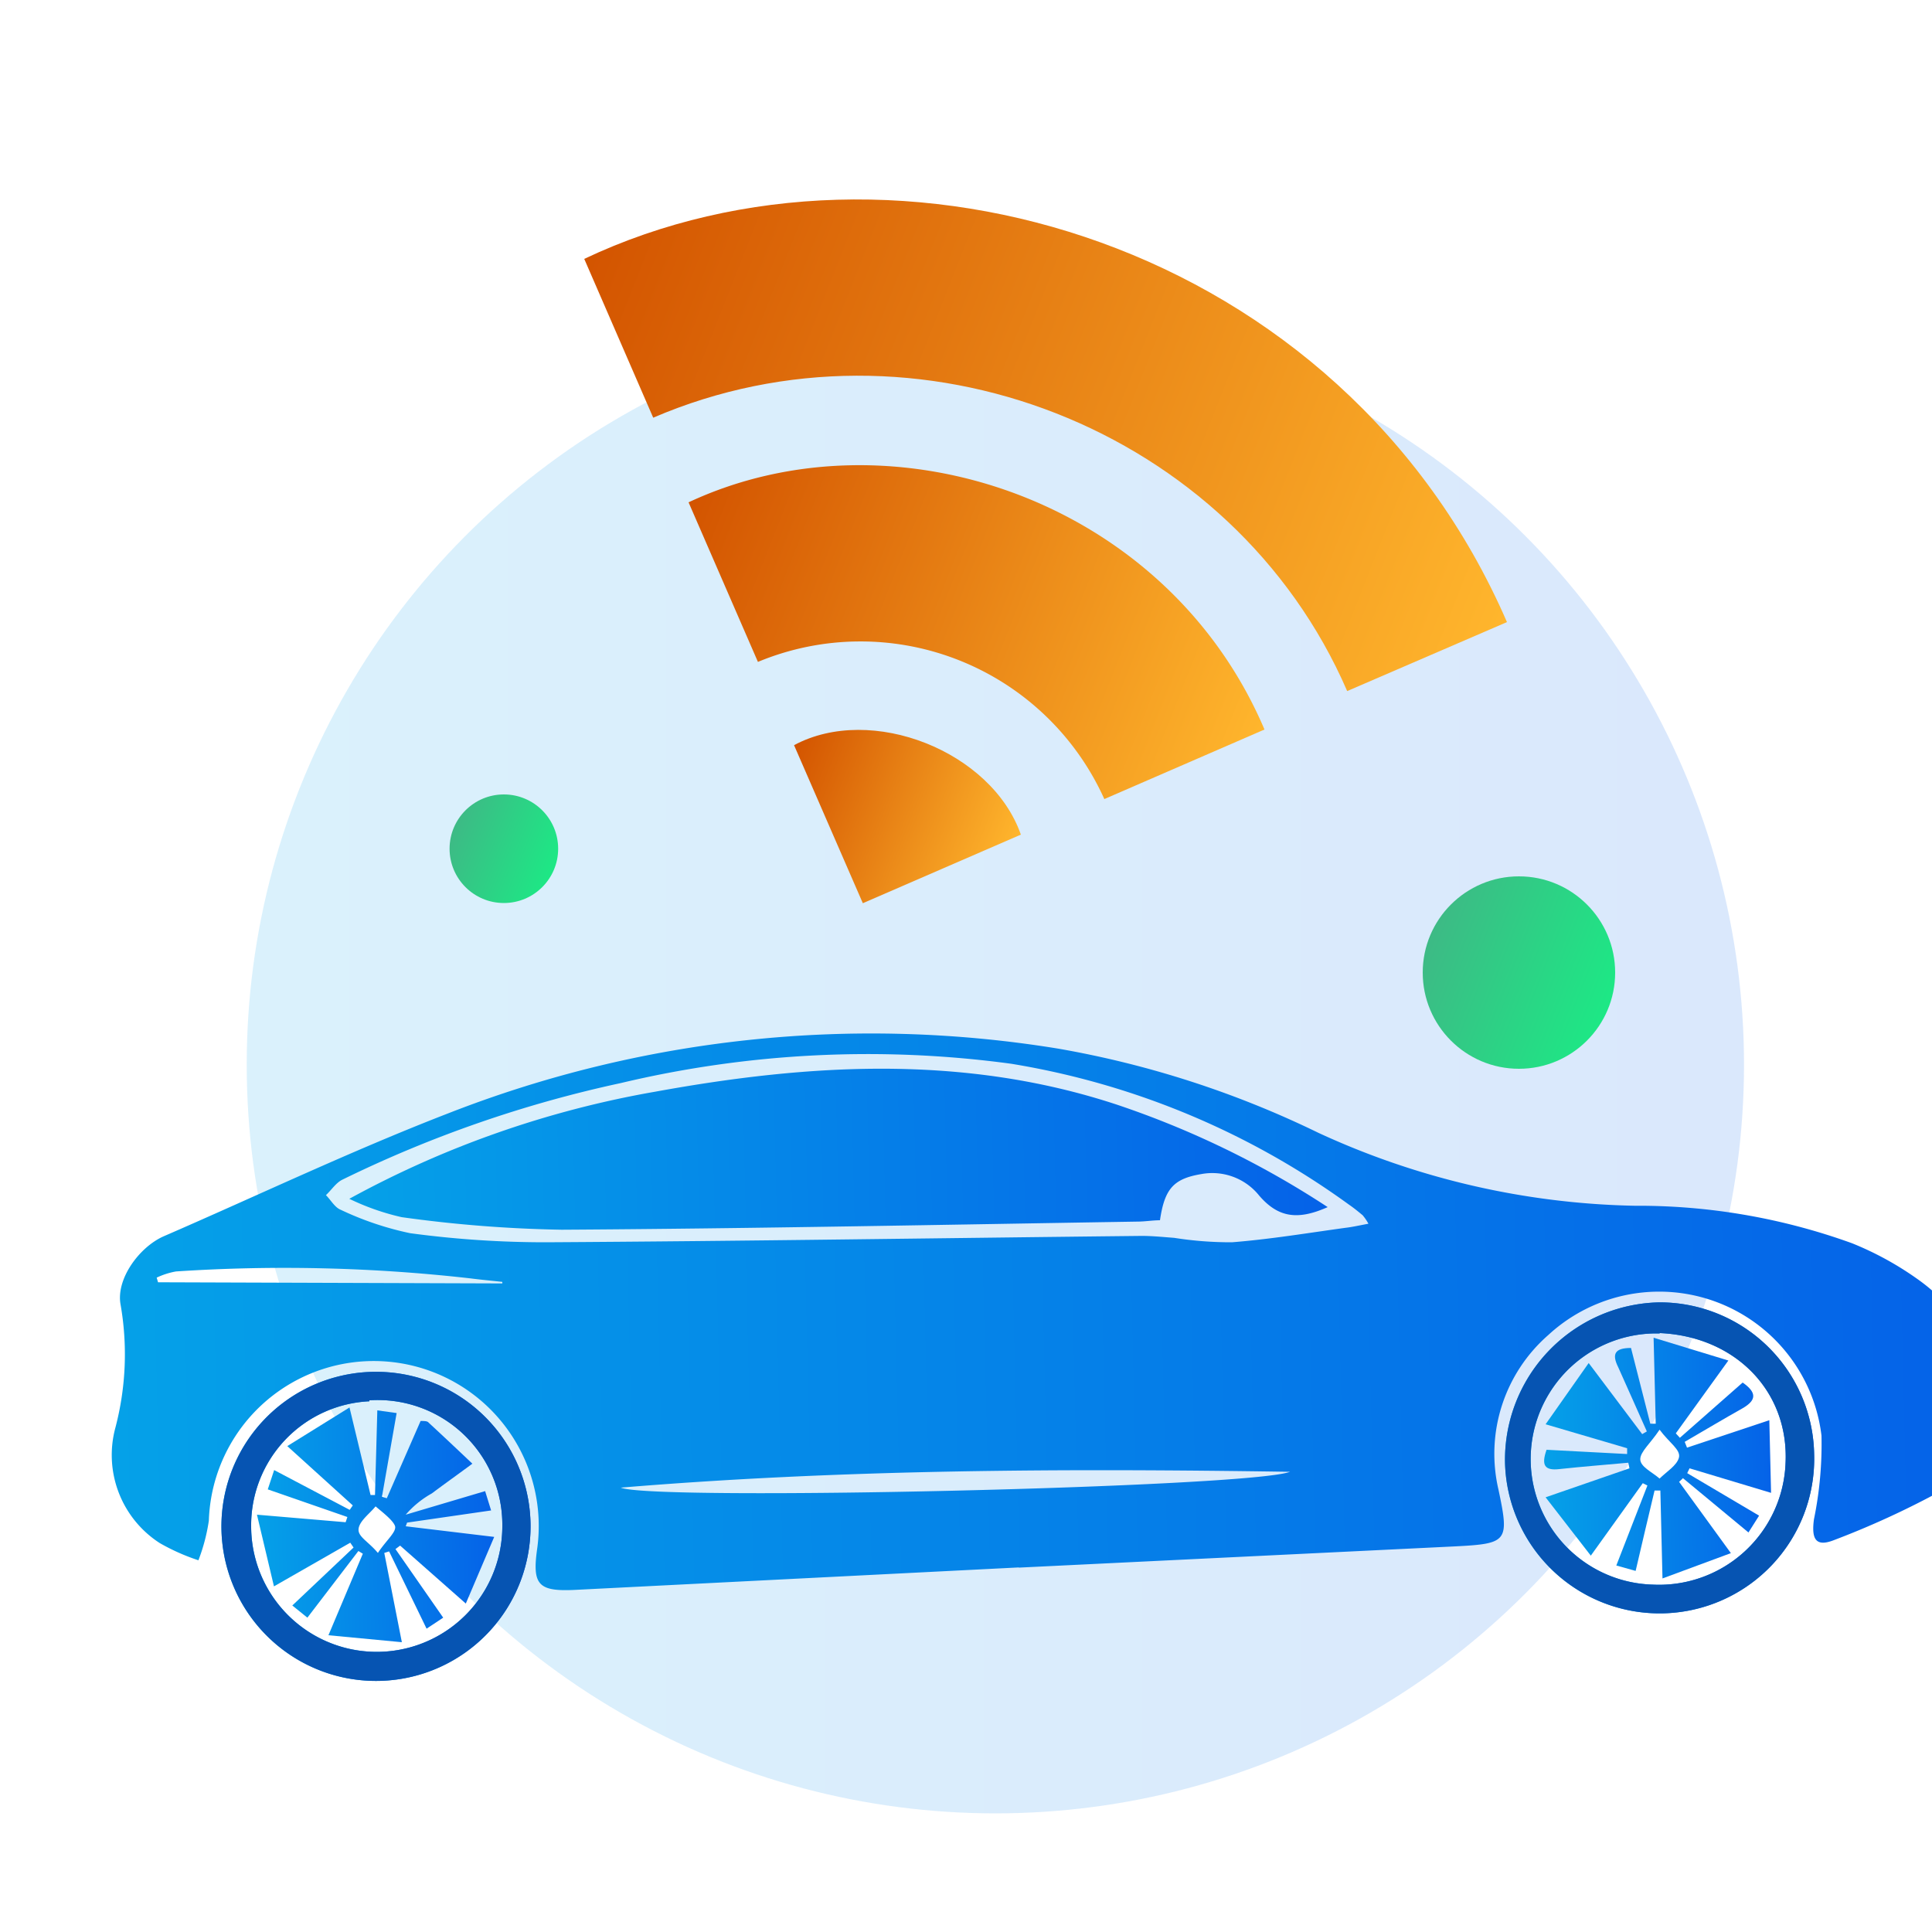
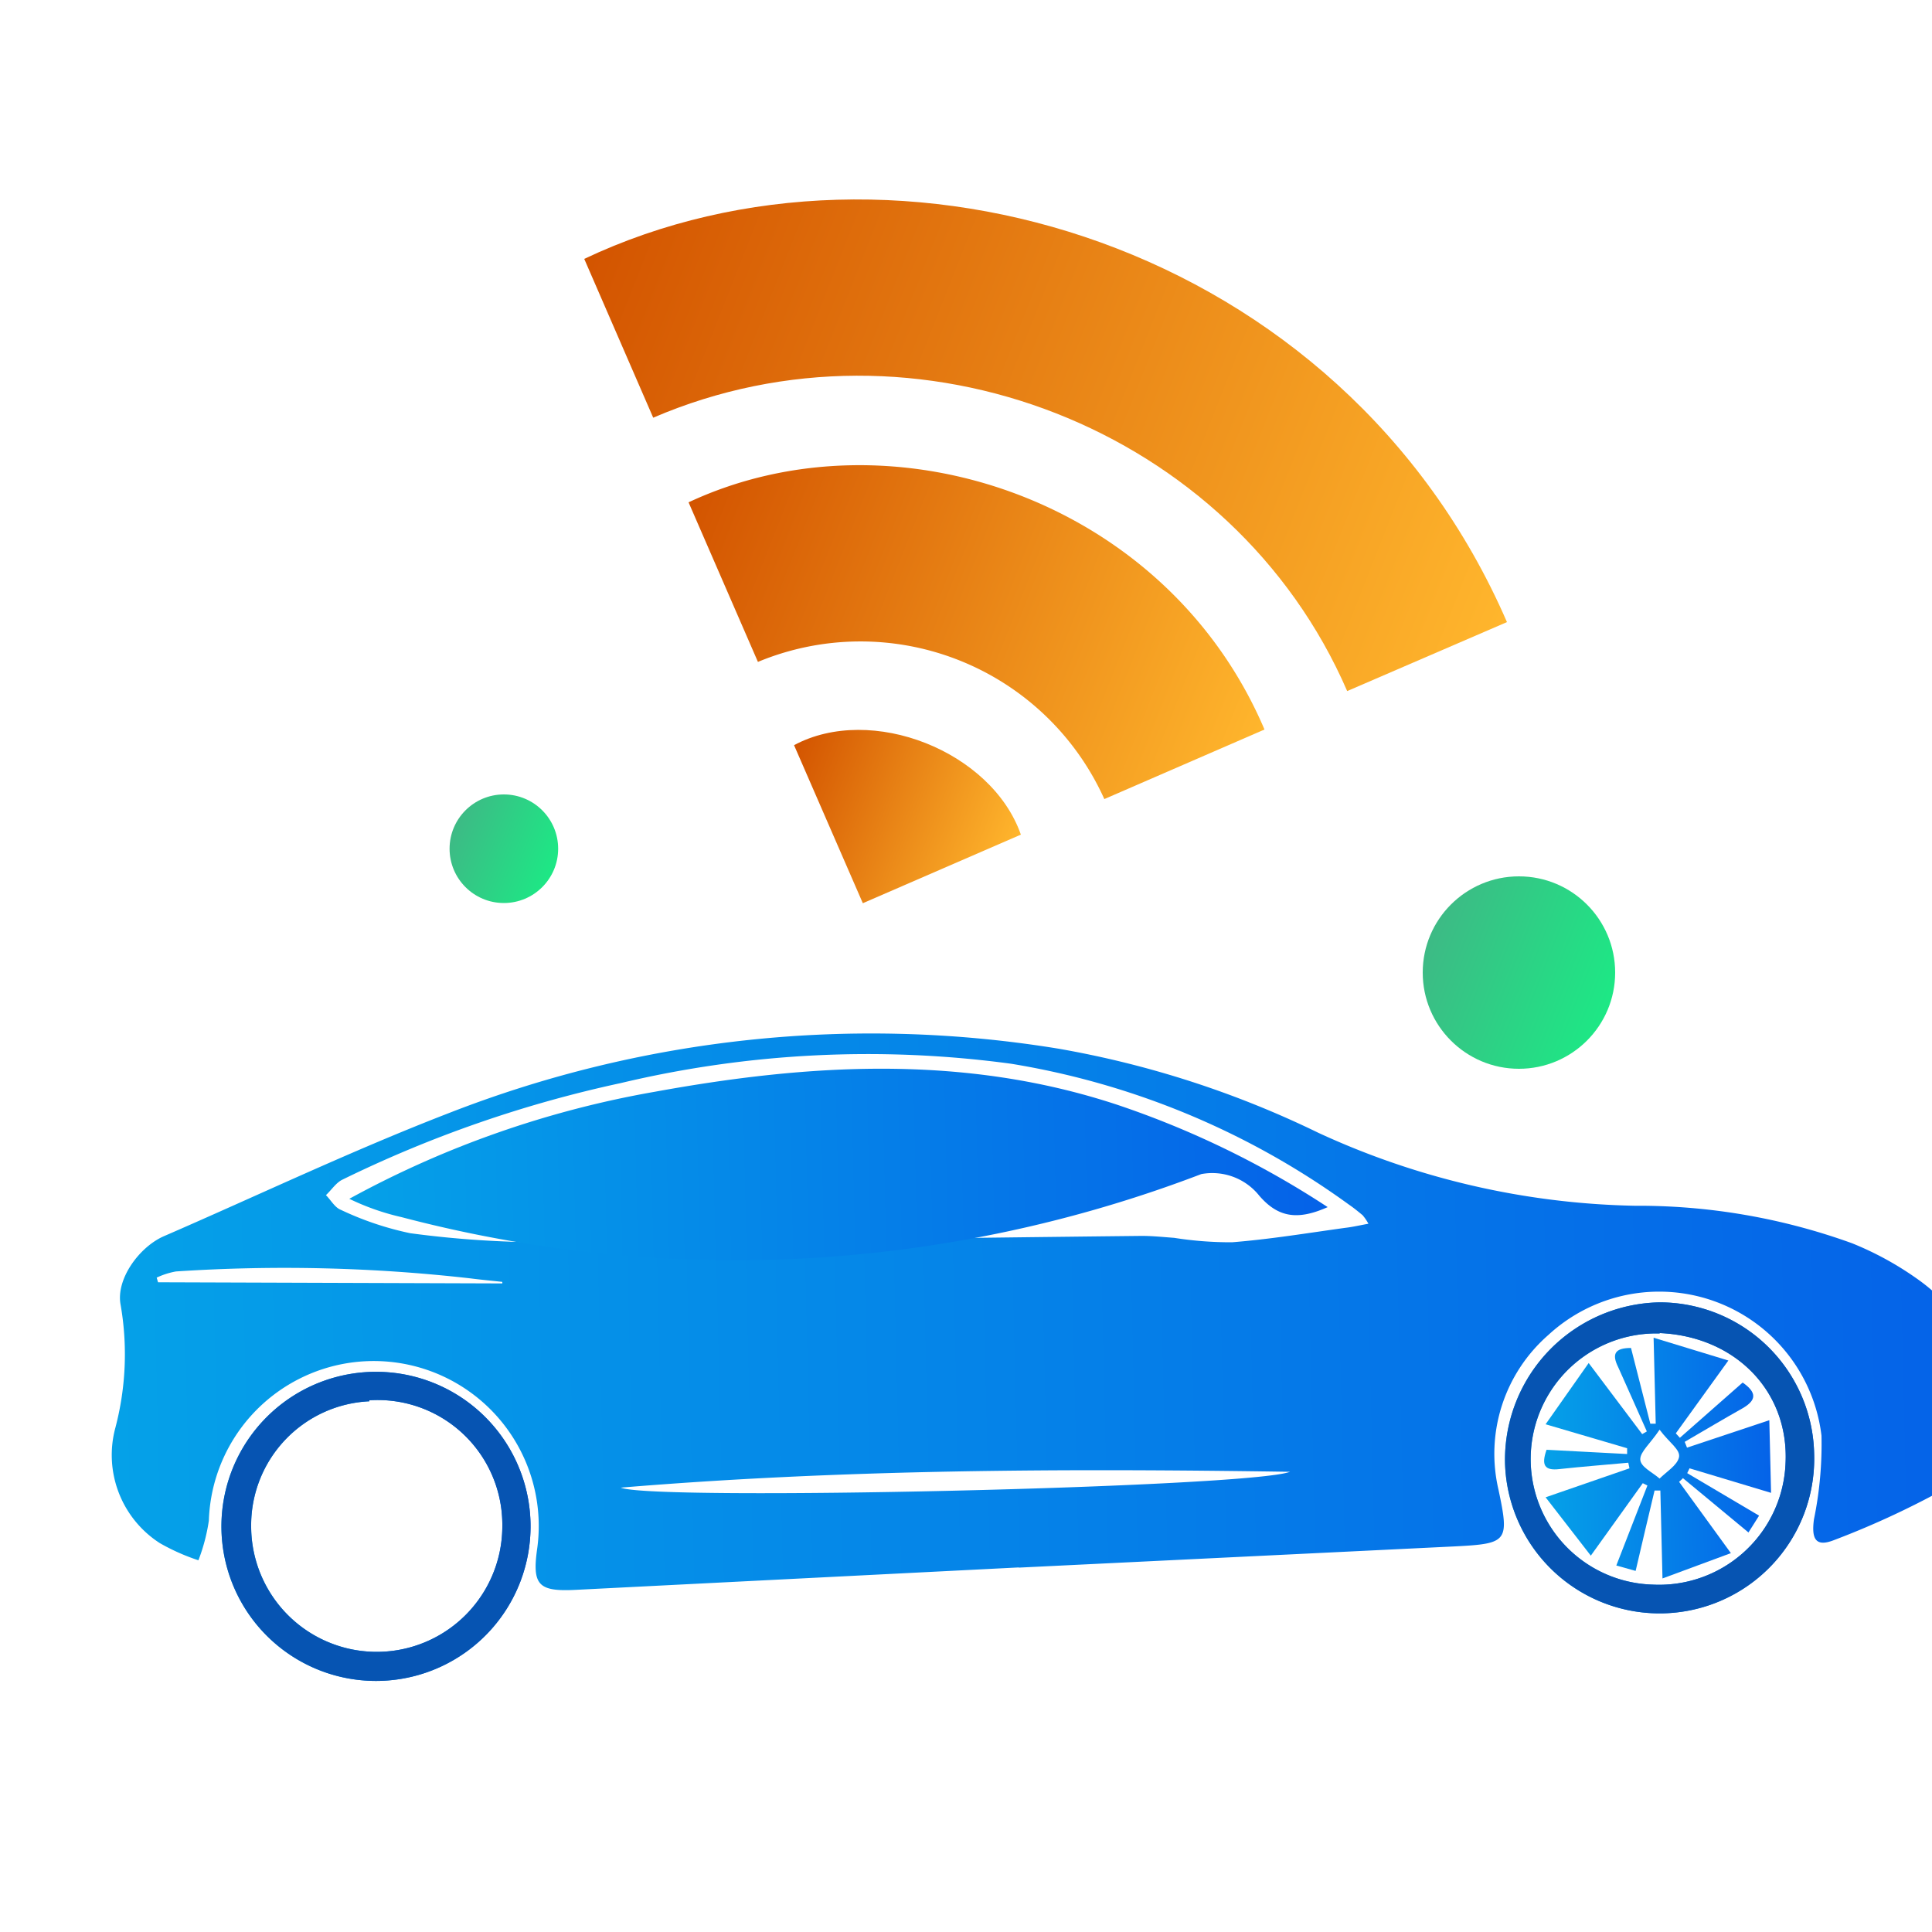
<svg xmlns="http://www.w3.org/2000/svg" xmlns:xlink="http://www.w3.org/1999/xlink" id="Layer_1" data-name="Layer 1" viewBox="0 0 100 100">
  <defs>
    <style>.cls-1{opacity:0.15;fill:url(#linear-gradient);}.cls-2{fill:url(#linear-gradient-2);}.cls-3{fill:url(#linear-gradient-3);}.cls-4{fill:url(#linear-gradient-4);}.cls-5{fill:url(#linear-gradient-5);}.cls-6{fill:url(#linear-gradient-6);}.cls-7{fill:url(#linear-gradient-7);}.cls-8{fill:#0654b2;}.cls-9{fill:url(#linear-gradient-8);}.cls-10{fill:url(#linear-gradient-9);}.cls-11{fill:url(#linear-gradient-10);}.cls-12{fill:url(#linear-gradient-11);}.cls-13{fill:url(#linear-gradient-12);}</style>
    <linearGradient id="linear-gradient" x1="12.77" y1="55.11" x2="90.27" y2="55.11" gradientUnits="userSpaceOnUse">
      <stop offset="0" stop-color="#05a1e8" />
      <stop offset="1" stop-color="#0562e8" />
    </linearGradient>
    <linearGradient id="linear-gradient-2" x1="16.64" y1="-25.75" x2="67.97" y2="-25.75" gradientTransform="translate(6.1 29.26) rotate(21.53)" gradientUnits="userSpaceOnUse">
      <stop offset="0" stop-color="#d35400" />
      <stop offset="1" stop-color="#ffb62d" />
    </linearGradient>
    <linearGradient id="linear-gradient-3" x1="26.28" y1="-14" x2="58.33" y2="-14" xlink:href="#linear-gradient-2" />
    <linearGradient id="linear-gradient-4" x1="35.98" y1="-2.33" x2="48.6" y2="-2.33" xlink:href="#linear-gradient-2" />
    <linearGradient id="linear-gradient-5" x1="5.74" y1="70.43" x2="102.26" y2="70.43" gradientTransform="translate(-1.66 -1.63) rotate(-1.35)" xlink:href="#linear-gradient" />
    <linearGradient id="linear-gradient-6" x1="77.72" y1="79.12" x2="93.72" y2="79.12" gradientTransform="translate(-1.66 -1.63) rotate(-1.35)" xlink:href="#linear-gradient" />
    <linearGradient id="linear-gradient-7" x1="11.25" y1="81.05" x2="27.22" y2="81.05" gradientTransform="translate(-1.66 -1.63) rotate(-1.35)" xlink:href="#linear-gradient" />
    <linearGradient id="linear-gradient-8" x1="18.24" y1="62.15" x2="68.85" y2="62.15" gradientTransform="translate(-1.66 -1.63) rotate(-1.35)" xlink:href="#linear-gradient" />
    <linearGradient id="linear-gradient-9" x1="79.74" y1="79.1" x2="91.55" y2="79.1" gradientTransform="translate(-1.66 -1.63) rotate(-1.35)" xlink:href="#linear-gradient" />
    <linearGradient id="linear-gradient-10" x1="13.07" y1="81.04" x2="25.36" y2="81.04" gradientTransform="translate(-1.66 -1.63) rotate(-1.35)" xlink:href="#linear-gradient" />
    <linearGradient id="linear-gradient-11" x1="73.98" y1="48.51" x2="83.25" y2="52.16" gradientUnits="userSpaceOnUse">
      <stop offset="0" stop-color="#3dba85" />
      <stop offset="1" stop-color="#1de885" />
    </linearGradient>
    <linearGradient id="linear-gradient-12" x1="23.46" y1="42.9" x2="28.7" y2="44.97" xlink:href="#linear-gradient-11" />
  </defs>
-   <circle class="cls-1" cx="51.52" cy="55.11" r="38.75" />
  <path class="cls-2" d="M69.73,35.77c-5.91-13.63-22.32-20-35.92-14.15L30.24,13.4C46.42,5.73,69.47,12.55,78,32.2Z" />
  <path class="cls-3" d="M65.45,37.76l-8.29,3.6a13.84,13.84,0,0,0-17.93-7.1L35.64,26C46.15,21.08,60.37,25.82,65.45,37.76Z" />
  <path class="cls-4" d="M41.1,38.57c4-2.15,10.23.31,11.74,4.63l-8.18,3.55Z" />
  <path class="cls-5" d="M52.73,81.13,29.81,82.29c-1.95.1-2.28-.24-2-2.17a8.54,8.54,0,1,0-17-1.41,9.55,9.55,0,0,1-.54,2.05,10.76,10.76,0,0,1-2-.89,5.42,5.42,0,0,1-2.29-6,14.94,14.94,0,0,0,.26-6.35C6,66.21,7.19,64.57,8.45,64c4.91-2.13,9.75-4.44,14.74-6.37a60.08,60.08,0,0,1,31.6-3.35,50.58,50.58,0,0,1,13.44,4.35,40.89,40.89,0,0,0,16.38,3.78,32.52,32.52,0,0,1,11.25,1.94,16.39,16.39,0,0,1,3.34,1.82c3.19,2.23,3.73,5.23,2.66,9a3.5,3.5,0,0,1-1.39,2,44.69,44.69,0,0,1-5.58,2.56c-.9.34-1.14-.06-1-1.09a19.39,19.39,0,0,0,.39-4.33,8.46,8.46,0,0,0-14.14-5.21,8.16,8.16,0,0,0-2.58,8c.57,2.69.48,2.8-2.24,2.94L52.73,81.14Zm18.1-17.79a2.65,2.65,0,0,0-.3-.44c-.23-.19-.46-.38-.71-.55a41,41,0,0,0-17.48-7.29,55.23,55.23,0,0,0-20.21,1,62.78,62.78,0,0,0-14.41,5c-.33.16-.56.53-.85.8.26.26.46.64.77.76a16,16,0,0,0,3.59,1.21,52.22,52.22,0,0,0,7.06.47c10.27-.06,20.54-.22,30.81-.33.56,0,1.12.06,1.67.1a18.75,18.75,0,0,0,3,.23c2-.16,3.92-.48,5.88-.75C70,63.51,70.34,63.43,70.83,63.34ZM32.13,77c1.67.7,32.48,0,34.64-.82C55,76,43.55,76.05,32.13,77ZM26,66.43l0-.08c-.55-.06-1.1-.11-1.64-.18a85.39,85.39,0,0,0-15.25-.36,3.94,3.94,0,0,0-1,.32l.07.24Z" />
  <path class="cls-6" d="M93.9,75.28a8,8,0,0,1-16,.45,8.15,8.15,0,0,1,8-8.32A8,8,0,0,1,93.9,75.28Zm-8-6.26a6.48,6.48,0,0,0-.34,13,6.55,6.55,0,0,0,6.86-6.29C92.6,72,89.81,69.17,85.91,69Z" />
  <path class="cls-7" d="M19.73,87a8,8,0,1,1,7.73-8.14A8,8,0,0,1,19.73,87Zm-.61-14.47A6.42,6.42,0,0,0,13,79a6.49,6.49,0,1,0,13,0A6.45,6.45,0,0,0,19.12,72.48Z" />
  <path class="cls-8" d="M93.9,75.28a8,8,0,0,1-16,.45,8.15,8.15,0,0,1,8-8.32A8,8,0,0,1,93.9,75.28Zm-8-6.26a6.48,6.48,0,0,0-.34,13,6.55,6.55,0,0,0,6.86-6.29C92.6,72,89.81,69.17,85.91,69Z" />
  <path class="cls-8" d="M19.73,87a8,8,0,1,1,7.73-8.14A8,8,0,0,1,19.73,87Zm-.61-14.47A6.42,6.42,0,0,0,13,79a6.49,6.49,0,1,0,13,0A6.45,6.45,0,0,0,19.12,72.48Z" />
-   <path class="cls-9" d="M18.08,62.05a51.26,51.26,0,0,1,15.81-5.54c8-1.46,16-1.94,23.9.66a47.18,47.18,0,0,1,10.93,5.31c-1.57.7-2.57.53-3.54-.59a3.11,3.11,0,0,0-3-1.12c-1.43.24-1.9.75-2.14,2.39-.38,0-.78.07-1.18.07-9.93.16-19.86.36-29.79.42A67.65,67.65,0,0,1,20.79,63,12.53,12.53,0,0,1,18.08,62.05Z" />
+   <path class="cls-9" d="M18.08,62.05a51.26,51.26,0,0,1,15.81-5.54c8-1.46,16-1.94,23.9.66a47.18,47.18,0,0,1,10.93,5.31c-1.57.7-2.57.53-3.54-.59a3.11,3.11,0,0,0-3-1.12A67.65,67.65,0,0,1,20.79,63,12.53,12.53,0,0,1,18.08,62.05Z" />
  <path class="cls-10" d="M84.66,81.31l-1-.28,1.61-4.14-.24-.12-2.69,3.75L80,77.5,84.34,76l-.06-.29c-1.19.11-2.38.2-3.57.33-.77.09-.94-.21-.66-1l4.17.22,0-.3L80,73.72l2.23-3.17L85,74.23l.24-.14c-.49-1.11-1-2.24-1.48-3.32-.34-.68-.19-1,.66-1l1,3.92.28,0-.11-4.45,3.87,1.18-2.72,3.77.21.23,3.25-2.86c.74.52.72.91,0,1.33-1,.56-2,1.16-3,1.74l.12.3,4.26-1.42.09,3.76L87.45,76l-.12.25,3.72,2.2-.55.87-3.39-2.81-.2.19,2.68,3.69-3.54,1.31-.11-4.55-.3,0C85.32,78.48,85,79.86,84.66,81.31ZM85.9,74c-.48.72-1,1.14-1,1.53s.61.66,1,1c.35-.35.89-.67,1-1.08S86.4,74.68,85.9,74Z" />
-   <path class="cls-11" d="M15.13,83.1l3.17-3-.17-.25-3.95,2.26L13.3,78.4l4.59.39.09-.27-4.12-1.43.33-1,3.91,2.06.16-.23-3.39-3.07,3.22-2,1.09,4.53.23,0L19.53,73l1,.14-.76,4.33.25.08,1.75-4c.21,0,.35,0,.42.09.76.7,1.51,1.41,2.26,2.12-.7.52-1.38,1-2.1,1.54A5,5,0,0,0,21,78.4l4.11-1.22.31,1-4.35.63L21,79l4.58.55L24.11,83l-3.4-3-.24.18,2.47,3.55-.86.57-1.94-4-.25.08L20.8,85,17,84.64l1.78-4.22-.23-.14-2.64,3.45Zm4.43-2.72c.43-.66,1-1.11.88-1.41s-.66-.71-1-1c-.31.38-.83.75-.88,1.16S19.06,79.78,19.56,80.38Z" />
  <circle class="cls-12" cx="78.62" cy="50.34" r="4.98" />
  <circle class="cls-13" cx="26.08" cy="43.93" r="2.81" />
</svg>